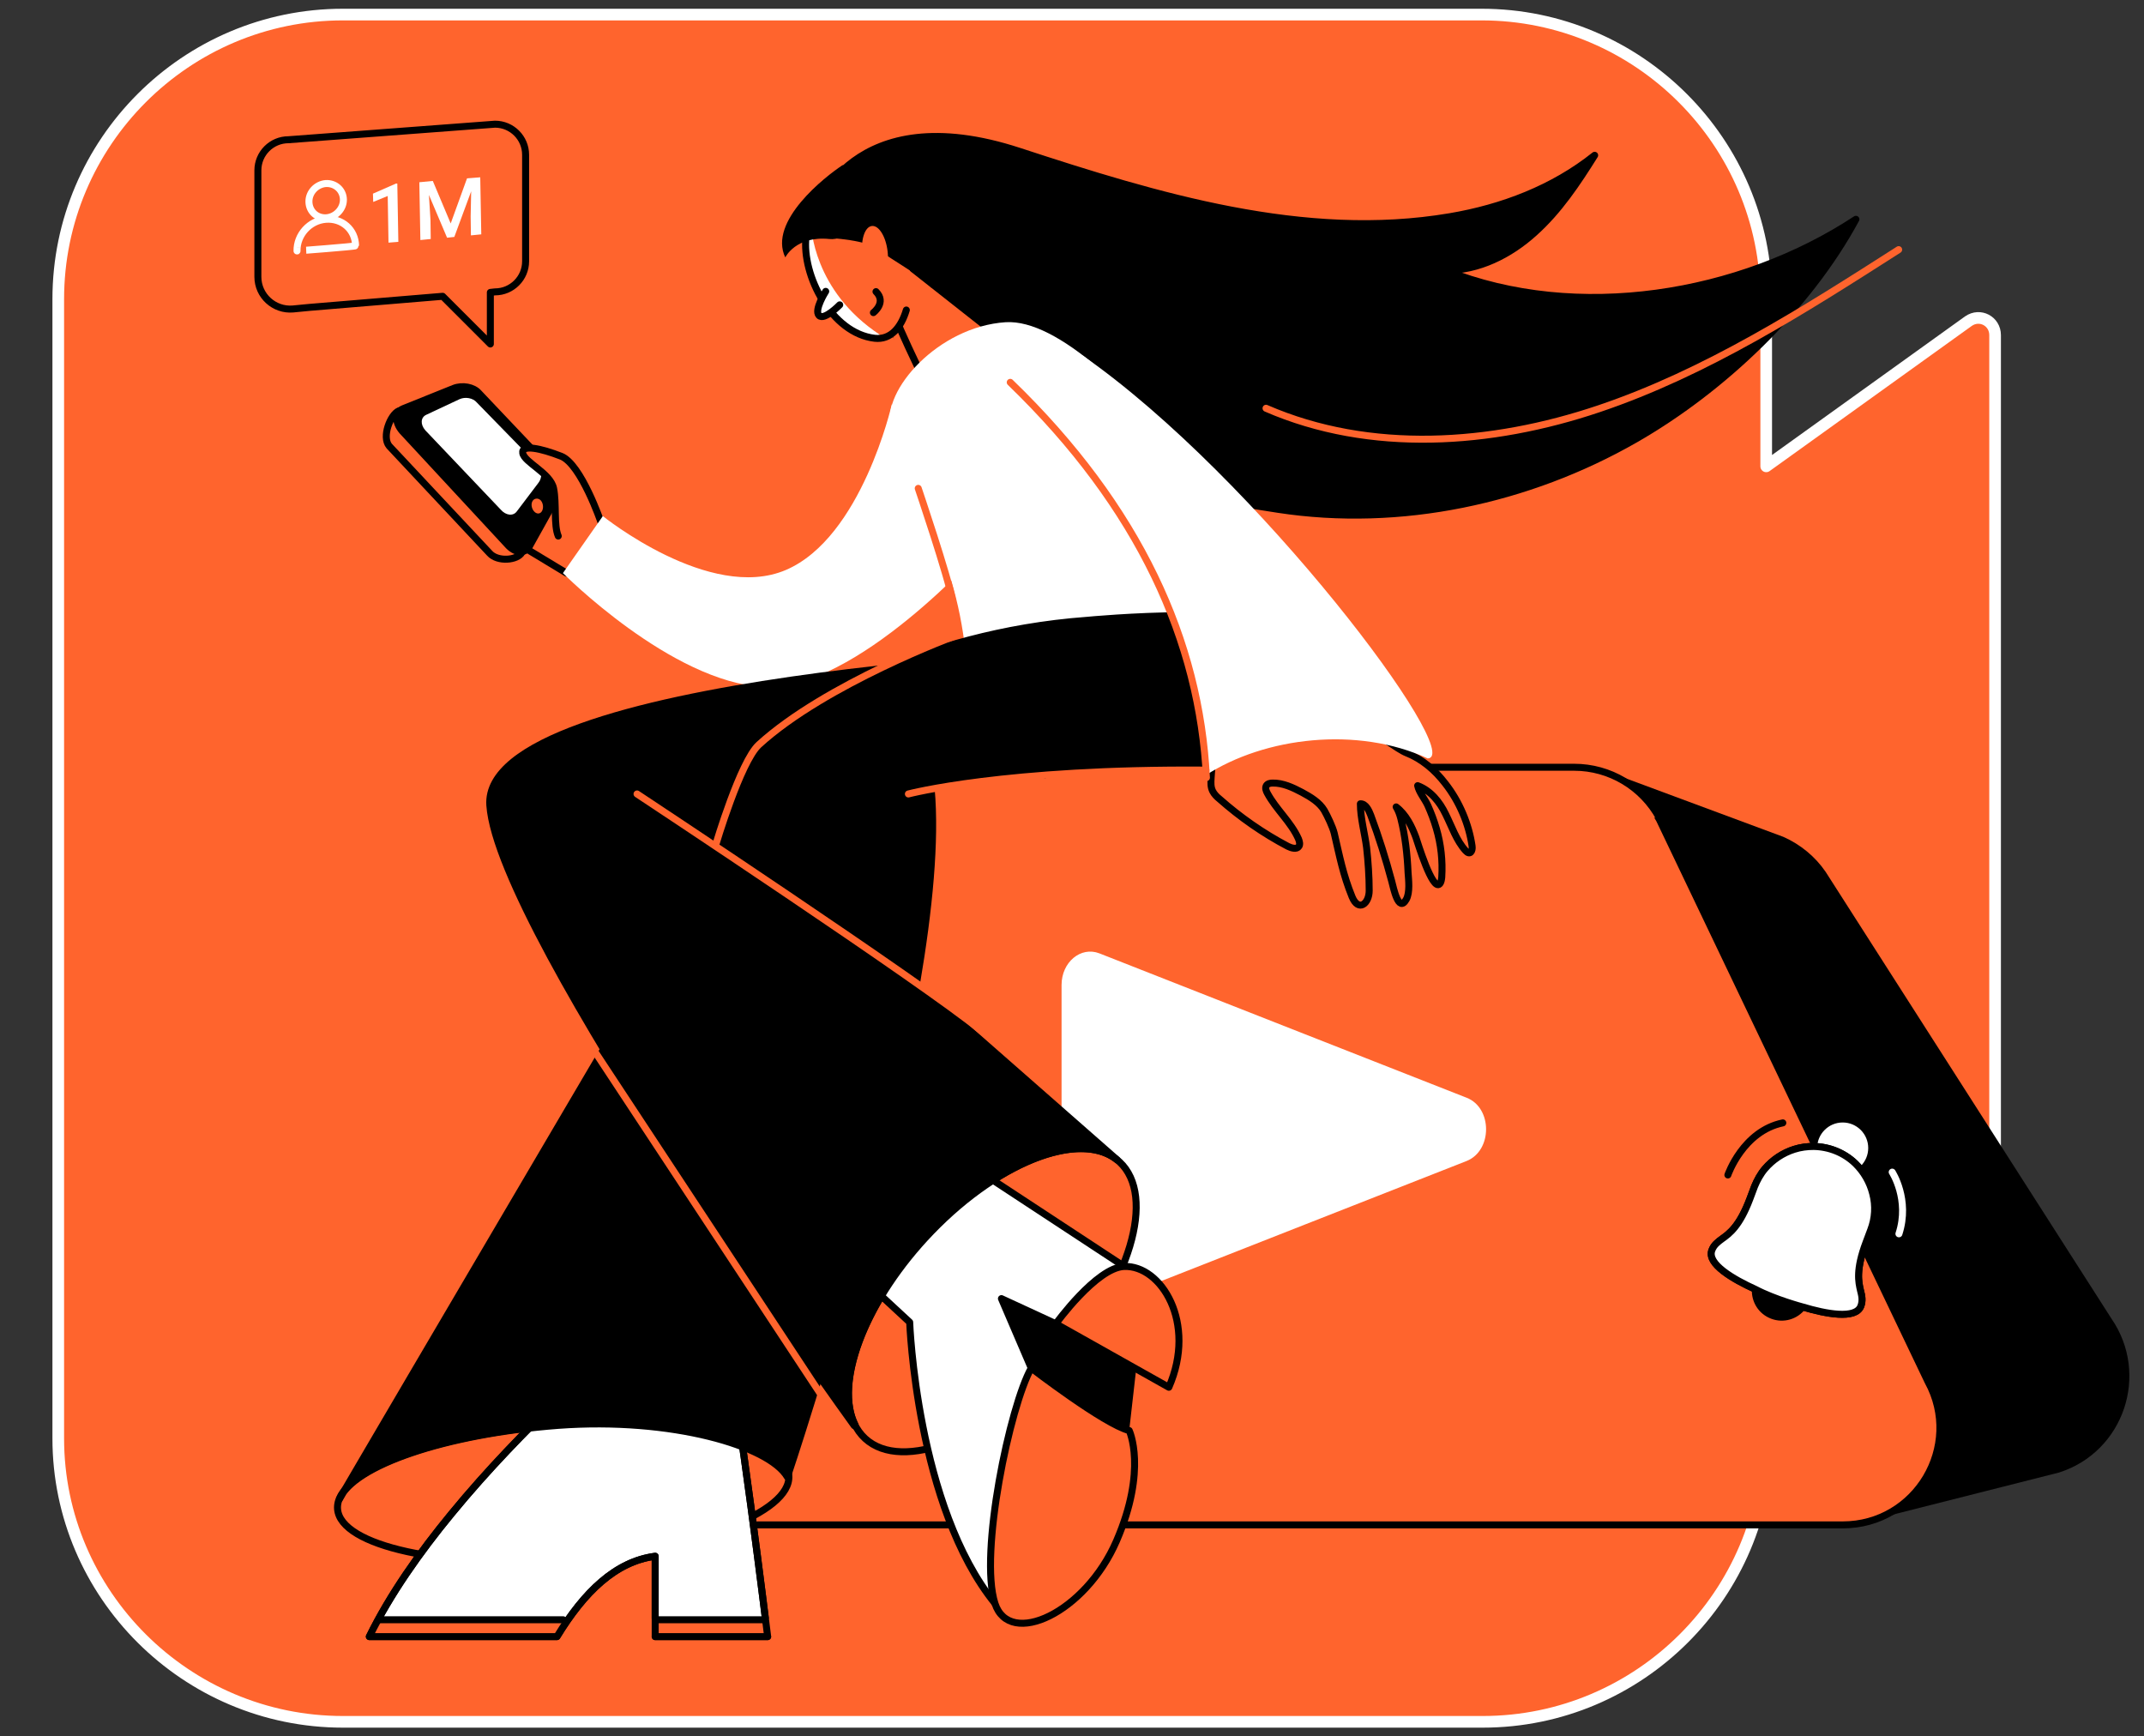
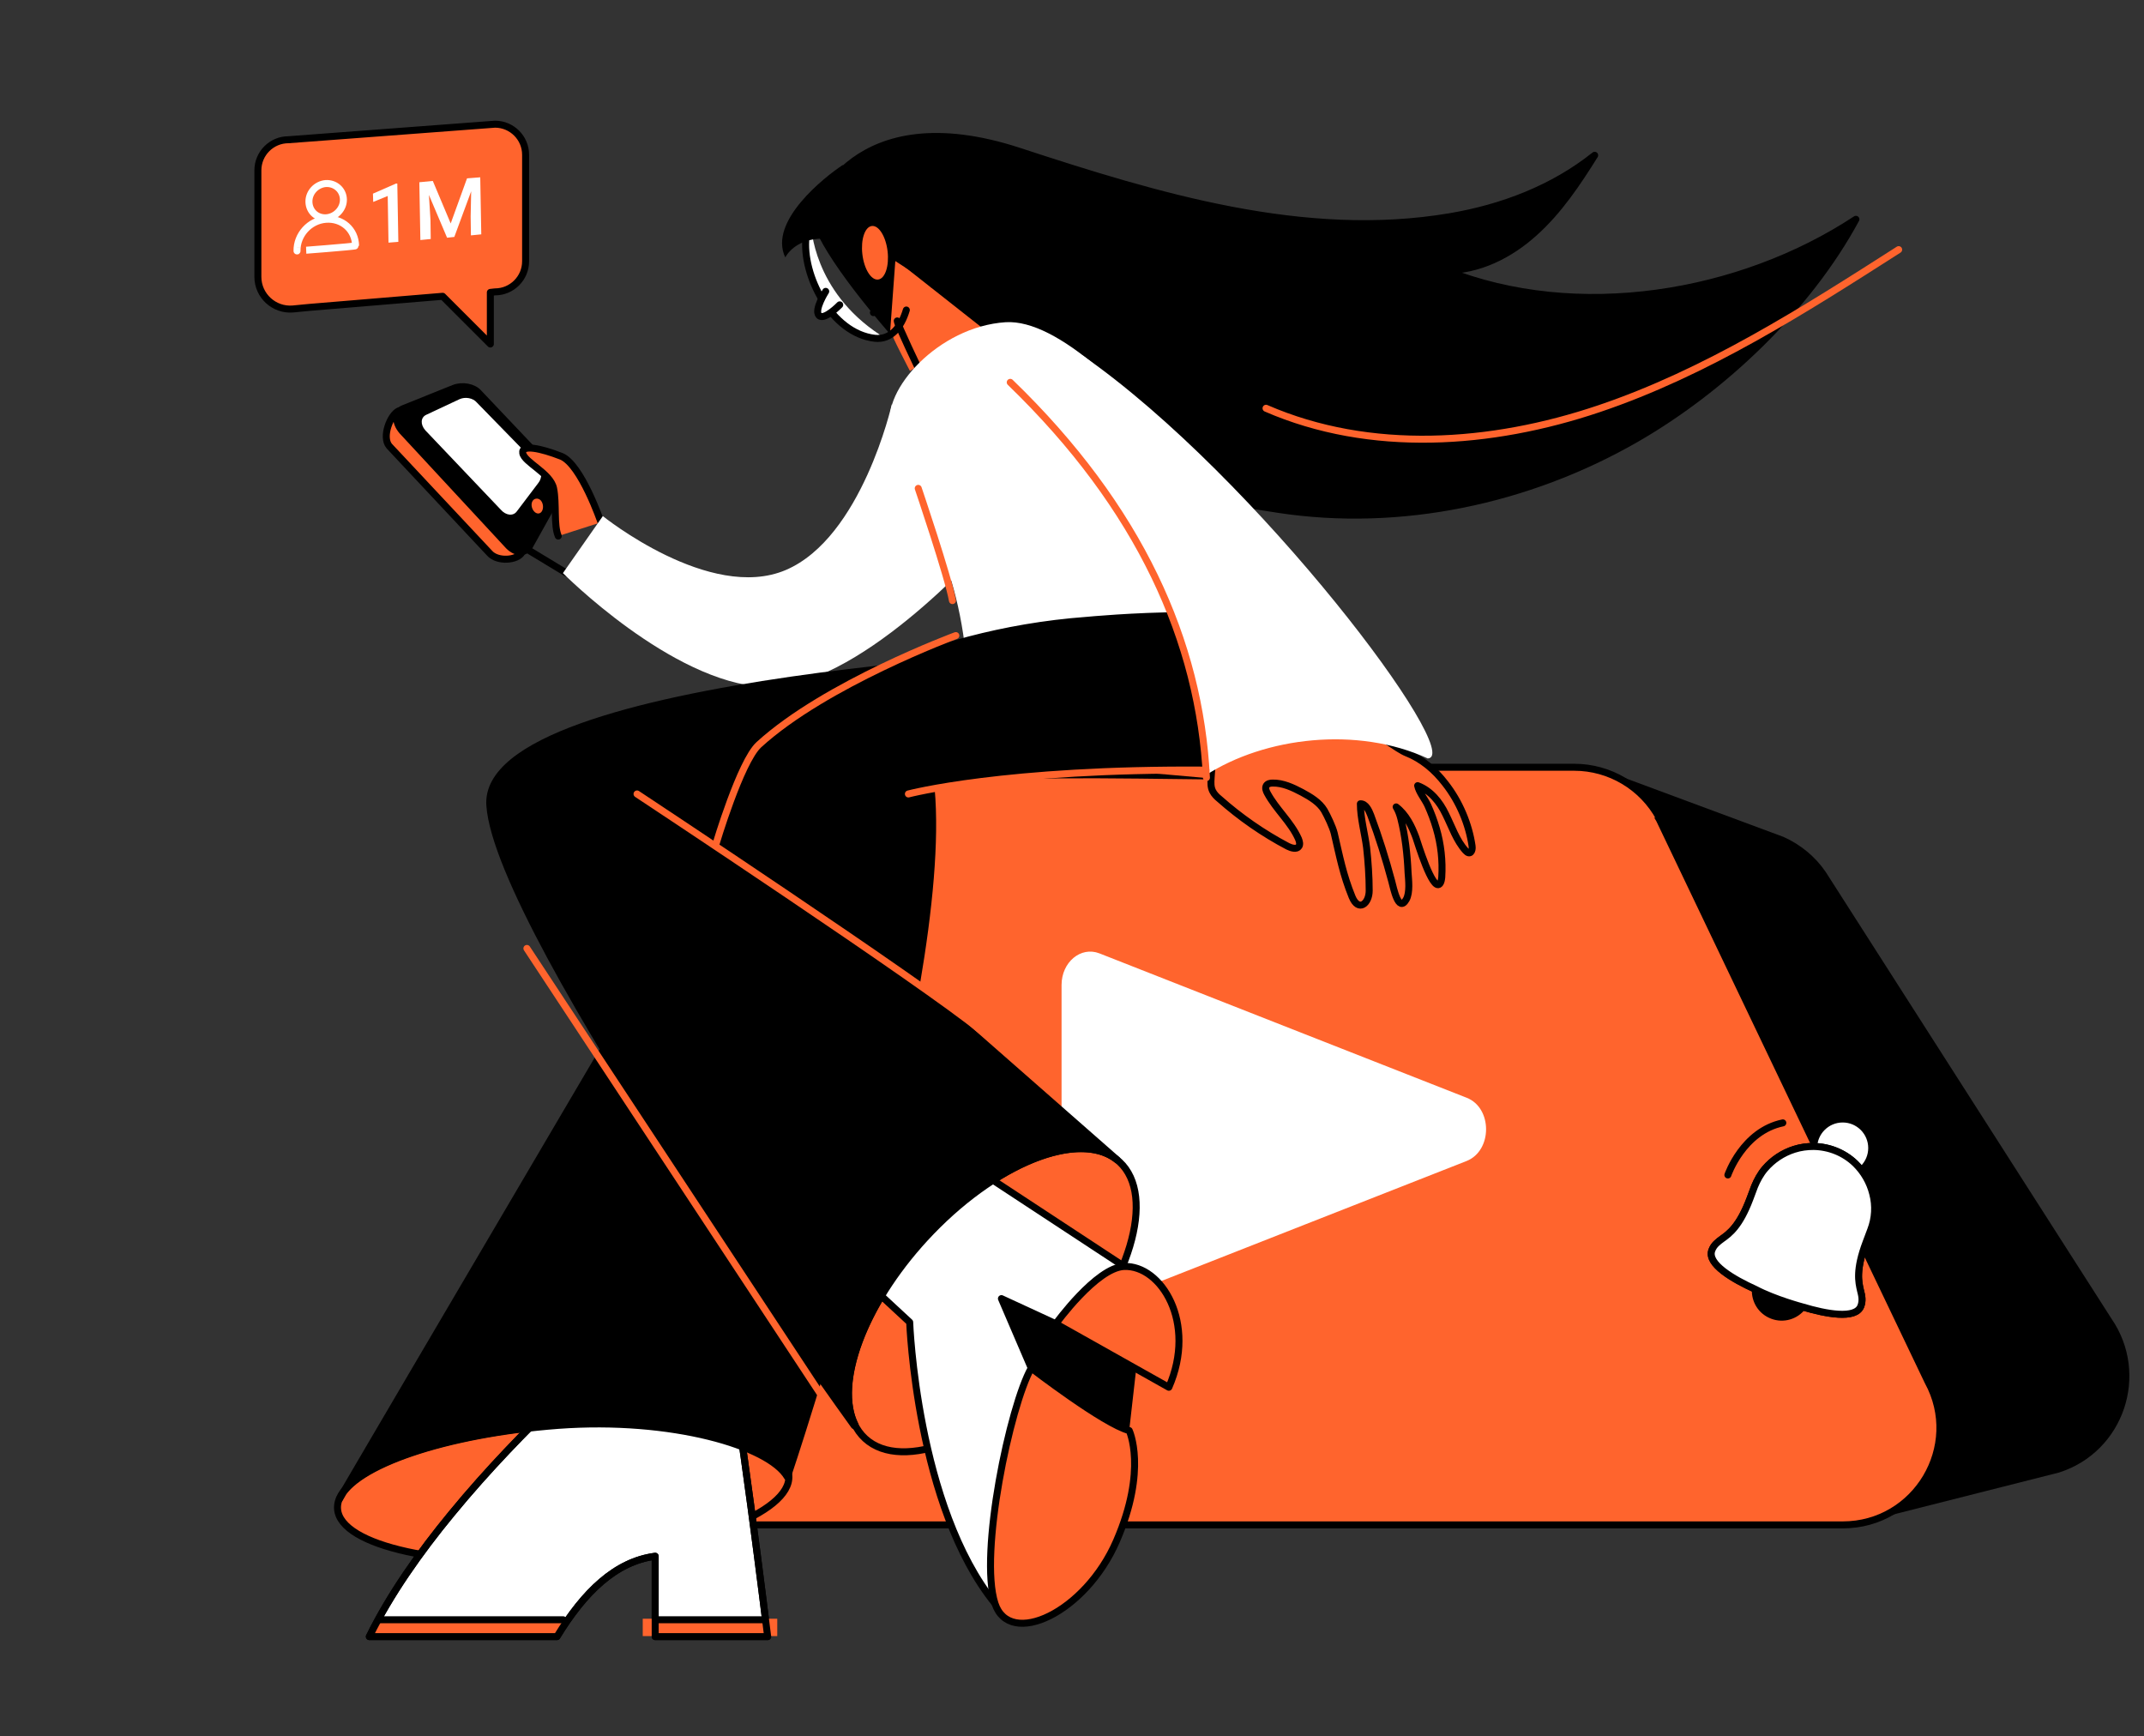
<svg xmlns="http://www.w3.org/2000/svg" width="368" height="298" viewBox="0 0 368 298" fill="none">
  <rect x="0" y="0" width="368" height="298" fill="#333333" stroke="none" />
-   <path d="M303.155 80.035V51.333C303.155 24.425 281.219 2.5 254.296 2.5H58.859C31.937 2.5 10 24.425 10 51.333V246.866C10 273.575 31.937 295.5 58.859 295.5H254.496C281.418 295.5 303.355 273.575 303.355 246.667V217.765L337.856 242.68C339.65 244.076 342.442 242.68 342.442 240.288V57.512C342.442 55.12 339.85 53.725 337.856 55.12L303.155 80.035Z" fill="#FF642D" stroke="white" stroke-width="2" stroke-linecap="round" stroke-linejoin="round" />
  <path d="M84.966 21.312L49.512 23.981C46.621 23.981 44.263 26.339 44.263 29.23V40.351V47.513C44.263 50.761 47.066 53.296 50.269 53.029L53.026 52.762L75.98 50.849L84.165 59.035V50.182L84.966 50.093C87.857 50.093 90.215 47.736 90.215 44.844V26.561C90.215 23.67 87.857 21.312 84.966 21.312Z" fill="#FF642D" stroke="black" stroke-width="1.2" stroke-miterlimit="10" stroke-linecap="round" stroke-linejoin="round" />
  <path d="M58.943 34.212C58.987 35.814 57.653 37.237 56.051 37.371C54.406 37.504 53.071 36.303 53.026 34.657C52.982 33.011 54.316 31.632 55.918 31.499C57.564 31.41 58.898 32.611 58.943 34.212Z" stroke="white" stroke-width="1.2" stroke-miterlimit="10" stroke-linecap="round" stroke-linejoin="round" />
  <path d="M61.033 42.175C60.989 39.417 58.72 37.415 55.918 37.638C53.115 37.86 50.936 40.307 50.98 43.065C50.936 43.065 61.033 42.309 61.033 42.175Z" stroke="white" stroke-width="1.2" stroke-miterlimit="10" stroke-linecap="round" stroke-linejoin="round" />
  <path d="M68.373 41.508L66.682 41.641L66.549 33.634L64.058 34.657L64.013 33.234L67.972 31.499H68.195L68.373 41.508Z" fill="white" />
  <path d="M74.289 31.054L77.359 38.349L80.161 30.609L82.43 30.431L82.608 40.218L80.828 40.396L80.784 37.148L80.873 32.833L77.981 40.663L76.736 40.796L73.622 33.456L73.889 37.771L73.933 41.018L72.154 41.196L71.976 31.276L74.289 31.054Z" fill="white" />
  <path d="M93.195 88.127L89.592 94.8C88.836 96.179 85.411 96.49 84.032 94.933L66.817 76.561C65.482 75.004 66.995 71.134 68.462 70.511L75.669 69.177C77.137 68.599 79.05 68.954 79.939 69.978L92.973 83.723C93.863 84.746 93.952 86.748 93.195 88.127Z" fill="#FF642D" stroke="black" stroke-width="1.2" stroke-miterlimit="10" stroke-linecap="round" stroke-linejoin="round" />
  <path d="M90.215 85.413L86.478 90.351C85.856 91.196 84.61 91.063 83.72 90.04L70.731 76.383C69.841 75.36 69.93 74.159 70.909 73.714L76.603 71.045C77.582 70.6 78.916 70.823 79.583 71.624L90.17 82.478C90.838 83.234 90.838 84.568 90.215 85.413Z" fill="#FF642D" />
  <path d="M90.615 88.483C91.016 88.972 91.105 89.773 90.793 90.306C90.482 90.84 89.859 90.84 89.414 90.306C88.969 89.817 88.88 88.972 89.236 88.483C89.592 87.993 90.215 87.993 90.615 88.483Z" fill="#FF642D" />
  <path d="M95.42 85.591L90.882 93.732C90.126 95.111 88.391 94.978 87.057 93.421L69.041 73.981C67.706 72.424 67.795 70.689 69.263 70.111L77.893 66.641C79.361 66.063 81.274 66.419 82.163 67.442L95.197 81.188C96.087 82.211 96.176 84.212 95.42 85.591Z" fill="black" stroke="black" stroke-width="1.2" stroke-miterlimit="10" stroke-linecap="round" stroke-linejoin="round" />
  <path d="M92.439 82.833L88.702 87.771C88.079 88.616 86.834 88.483 85.944 87.46L72.999 73.848C72.11 72.825 72.199 71.624 73.177 71.179L78.871 68.51C79.85 68.065 81.184 68.287 81.852 69.088L92.439 79.942C93.062 80.698 93.062 82.033 92.439 82.833Z" fill="white" />
  <path d="M92.839 85.903C93.24 86.392 93.329 87.193 93.017 87.727C92.706 88.26 92.083 88.26 91.638 87.727C91.193 87.193 91.104 86.392 91.46 85.903C91.816 85.458 92.439 85.458 92.839 85.903Z" fill="#FF642D" />
  <path d="M103.16 89.639C103.16 89.639 99.735 79.631 96.31 78.296C92.884 76.962 89.459 76.205 89.726 77.762C89.993 79.364 94.486 81.188 95.02 83.812C95.553 86.437 95.02 90.129 95.82 91.997" fill="#FF642D" />
  <path d="M103.16 89.639C103.16 89.639 99.735 79.631 96.31 78.296C92.884 76.962 89.459 76.205 89.726 77.762C89.993 79.364 94.486 81.188 95.02 83.812C95.553 86.437 95.02 90.129 95.82 91.997" stroke="black" stroke-width="1.2" stroke-miterlimit="10" stroke-linecap="round" stroke-linejoin="round" />
  <path d="M97.244 98.358L88.925 93.332" stroke="black" stroke-width="1.2" stroke-miterlimit="10" stroke-linecap="round" stroke-linejoin="round" />
  <path d="M153.071 69.399C153.071 69.399 147.911 92.264 134.877 97.824C121.843 103.385 103.472 88.572 103.472 88.572L96.621 98.358C96.621 98.358 115.215 117.086 131.052 117.887C146.888 118.687 168.685 94.132 168.685 94.132L153.071 69.399Z" fill="white" />
  <path d="M139.815 36.348C139.815 36.348 146.131 16.508 175.001 25.983C198.489 33.679 223.845 41.419 248.845 37.193C257.831 35.681 266.594 32.344 273.711 26.651C270.731 31.41 267.572 36.17 263.347 39.951C259.165 43.732 253.782 46.446 248.133 46.401C270.642 55.387 298.622 50.761 318.551 37.638C310.277 52.94 295.642 66.819 280.651 75.405C262.323 85.903 240.348 90.618 219.396 87.415C210.144 85.992 200.891 84.524 191.816 82.122C186.923 80.832 181.274 77.985 176.158 77.851C170.909 77.763 139.637 44.266 139.815 36.348Z" fill="black" stroke="black" stroke-width="1.2" stroke-miterlimit="10" stroke-linecap="round" stroke-linejoin="round" />
  <path d="M152.804 56.633C152.804 57.211 156.184 63.661 156.184 63.661L168.373 56.099L153.693 44.533" fill="#FF642D" />
  <path d="M154.005 55.076C154.005 55.654 157.831 63.617 157.831 63.617Z" fill="#FF642D" />
  <path d="M154.005 55.076C154.005 55.654 157.831 63.617 157.831 63.617" stroke="black" stroke-width="1.2" stroke-miterlimit="10" stroke-linecap="round" stroke-linejoin="round" />
-   <path d="M150.135 58.056C142.751 57.211 137.591 47.291 138.347 40.618C138.836 36.437 141.461 31.855 146.132 32.033C151.114 32.255 154.406 39.061 155.607 43.154C157.297 48.937 155.785 58.679 150.135 58.056Z" fill="#FF642D" />
  <path d="M140.082 40.663C143.418 40.885 148.711 41.197 150.802 42.843C153.16 44.711 157.742 47.024 159.921 49.426C159.921 49.426 159.743 44.444 159.743 43.554C159.743 42.709 149.423 29.764 149.423 29.764L140.082 40.663Z" fill="black" />
  <path d="M150.719 47.976C151.915 47.837 152.644 45.666 152.348 43.129C152.052 40.591 150.843 38.646 149.648 38.786C148.452 38.925 147.722 41.096 148.018 43.633C148.314 46.171 149.523 48.116 150.719 47.976Z" fill="#FF642D" />
  <path d="M226.47 111.615C224.735 106.855 190.482 54.186 172.6 55.298C161.034 56.054 151.292 67.086 152.893 73.27C155.874 84.791 163.792 93.51 165.749 112.149C165.883 113.439 171.532 116.775 172.822 116.775C172.822 116.819 228.16 116.375 226.47 111.615Z" fill="white" />
  <path d="M317.573 261.17L353.249 252.139C363.969 248.714 368.284 235.903 361.923 226.65L312.857 149.96C311.122 147.424 308.676 145.423 305.873 144.177L274.957 132.7L317.573 261.17Z" fill="black" stroke="black" stroke-width="1.2" stroke-miterlimit="10" stroke-linecap="round" stroke-linejoin="round" />
  <path d="M93.952 261.703H316.282C328.916 261.703 336.967 248.18 330.917 237.104L284.832 140.663C281.896 135.28 276.291 131.944 270.197 131.944H144.708L93.952 261.703Z" fill="#FF642D" stroke="black" stroke-width="1.2" stroke-miterlimit="10" stroke-linecap="round" stroke-linejoin="round" />
  <path d="M182.208 193.777V169.043C182.208 165.129 185.5 162.371 188.703 163.616L223.889 177.451L251.736 188.394C256.185 190.129 256.185 197.469 251.736 199.248L223.889 210.191L188.703 224.026C185.5 225.271 182.208 222.513 182.208 218.599V193.777V193.777Z" fill="white" />
  <path d="M97.52 267.642C118.909 266.06 135.867 259.614 135.396 253.243C134.925 246.873 117.203 242.991 95.814 244.573C74.424 246.155 57.466 252.601 57.937 258.971C58.408 265.342 76.13 269.224 97.52 267.642Z" fill="#FF642D" stroke="black" stroke-width="1.2" stroke-miterlimit="10" stroke-linecap="round" stroke-linejoin="round" />
  <path d="M104.895 231.454C104.361 232.522 90.082 244.444 77.493 259.791C72.066 266.374 66.95 273.625 63.392 280.876H95.598C100.269 273.225 105.651 267.976 112.457 267.086V280.876H131.763C131.763 280.876 126.292 236.437 125.135 235.28C123.934 234.123 104.895 231.454 104.895 231.454Z" fill="white" stroke="black" stroke-width="1.2" stroke-miterlimit="10" stroke-linecap="round" stroke-linejoin="round" />
  <path d="M226.87 109.034C217.795 103.429 186.657 106.454 186.657 106.454C156.808 108.634 137.769 122.024 137.769 122.024C137.769 122.024 58.143 257.299 58.276 257.255C60.678 251.516 76.425 246.089 95.82 244.621C115.304 243.198 132.03 248.135 135.144 253.474C135.144 253.474 162.991 170.867 159.833 135.458C159.388 130.476 230.74 134.968 232.475 132.388C234.254 129.764 235.945 114.639 226.87 109.034Z" fill="black" stroke="black" stroke-width="1.2" stroke-miterlimit="10" stroke-linecap="round" stroke-linejoin="round" />
  <path d="M181.88 233.765C193.933 220.652 198.528 205.265 192.144 199.396C185.759 193.527 170.812 199.4 158.759 212.513C146.706 225.626 142.111 241.013 148.495 246.882C154.88 252.751 169.827 246.878 181.88 233.765Z" fill="#FF642D" stroke="black" stroke-width="1.2" stroke-miterlimit="10" stroke-linecap="round" stroke-linejoin="round" />
  <path d="M194.975 229.986L193.107 246.445L175.669 234.568L181.363 224.604L194.975 229.986Z" fill="black" stroke="black" stroke-width="1.2" stroke-miterlimit="10" stroke-linecap="round" stroke-linejoin="round" />
  <path d="M142.84 214.595L156.141 226.917C156.141 226.917 157.297 258.589 170.82 275.226C170.82 275.226 167.261 230.031 192.973 217.353L156.808 193.598L142.84 214.595Z" fill="white" stroke="black" stroke-width="1.2" stroke-miterlimit="10" stroke-linecap="round" stroke-linejoin="round" />
  <path d="M177.003 234.791L171.887 222.869L181.229 227.184L177.003 234.791Z" fill="black" stroke="black" stroke-width="1.2" stroke-miterlimit="10" stroke-linecap="round" stroke-linejoin="round" />
  <path d="M192.928 217.353C199.289 217.086 205.473 227.006 200.624 238.083L181.229 227.184C181.229 227.184 188.168 217.576 192.928 217.353Z" fill="#FF642D" stroke="black" stroke-width="1.2" stroke-miterlimit="10" stroke-linecap="round" stroke-linejoin="round" />
  <path d="M177.003 234.79C177.003 234.79 189.548 244.443 193.818 245.511C193.818 245.511 196.977 252.139 191.639 264.461C186.301 276.783 173.267 282.878 170.776 275.182C168.018 266.641 173.356 241.241 177.003 234.79Z" fill="#FF642D" stroke="black" stroke-width="1.2" stroke-miterlimit="10" stroke-linecap="round" stroke-linejoin="round" />
  <path d="M158.765 212.504C170.598 199.648 185.188 193.776 191.772 199.07L126.692 141.952L188.703 111.881C188.703 111.881 82.52 116.018 84.076 138.216C85.633 160.369 146.621 244.666 146.621 244.666L146.754 244.532C143.285 237.548 148.089 224.114 158.765 212.504Z" fill="black" stroke="black" stroke-width="1.2" stroke-miterlimit="10" stroke-linecap="round" stroke-linejoin="round" />
  <path d="M142.039 241.063L90.438 162.771" stroke="#FF642D" stroke-width="1.2" stroke-miterlimit="10" stroke-linecap="round" stroke-linejoin="round" />
  <path d="M109.343 136.259C109.343 136.259 158.676 168.866 168.462 176.917Z" fill="black" />
  <path d="M109.343 136.259C109.343 136.259 158.676 168.866 168.462 176.917" stroke="#FF642D" stroke-width="1.2" stroke-miterlimit="10" stroke-linecap="round" stroke-linejoin="round" />
  <path d="M164.059 109.079C164.059 109.079 141.683 117.353 130.251 127.807C127.093 130.698 122.867 144.933 122.867 144.933" fill="black" />
  <path d="M164.059 109.079C164.059 109.079 141.683 117.353 130.251 127.807C127.093 130.698 122.867 144.933 122.867 144.933" stroke="#FF642D" stroke-width="1.2" stroke-miterlimit="10" stroke-linecap="round" stroke-linejoin="round" />
  <path d="M284.833 140.395C281.897 135.013 276.292 131.677 270.197 131.677H205.117L190.215 132.033" fill="#FF642D" />
  <path d="M284.833 140.395C281.897 135.013 276.292 131.677 270.197 131.677H205.117L190.215 132.033" stroke="black" stroke-width="1.2" stroke-miterlimit="10" stroke-linecap="round" stroke-linejoin="round" />
  <path d="M95.731 280.92H63.392L64.771 277.806H96.577L95.731 280.92Z" fill="#FF642D" />
  <path d="M133.409 277.806H110.322V280.787H133.409V277.806Z" fill="#FF642D" />
  <path d="M65.126 277.984H96.665" stroke="black" stroke-width="1.2" stroke-miterlimit="10" stroke-linecap="round" stroke-linejoin="round" />
  <path d="M112.635 277.984H131.096" stroke="black" stroke-width="1.2" stroke-miterlimit="10" stroke-linecap="round" stroke-linejoin="round" />
  <path d="M104.895 231.454C104.361 232.522 90.082 244.444 77.493 259.791C72.066 266.374 66.95 273.625 63.392 280.876H95.598C100.269 273.225 105.651 267.976 112.457 267.086V280.876H131.763C131.763 280.876 126.292 236.437 125.135 235.28C123.934 234.123 104.895 231.454 104.895 231.454Z" stroke="black" stroke-width="1.2" stroke-miterlimit="10" stroke-linecap="round" stroke-linejoin="round" />
  <path d="M139.236 38.75C139.236 38.75 139.503 49.916 151.069 57.478C151.069 57.478 148.489 58.145 146.843 57.077C145.197 56.01 140.393 51.517 139.459 48.715C138.48 45.912 138.258 41.553 138.391 40.574C138.48 39.64 139.236 38.75 139.236 38.75Z" fill="white" />
  <path d="M155.562 53.207C154.673 56.188 152.893 58.367 150.135 58.056C142.751 57.211 137.591 47.291 138.347 40.618C138.48 39.328 138.836 37.994 139.415 36.793" stroke="black" stroke-width="1.2" stroke-miterlimit="10" stroke-linecap="round" stroke-linejoin="round" />
  <path d="M134.788 44.177C134.788 44.177 136.568 40.44 142.351 41.019C148.134 41.597 148.49 29.764 148.49 29.764L144.619 28.341C141.639 30.298 131.808 37.994 134.788 44.177Z" fill="black" />
  <path d="M141.727 50.004C141.727 50.004 139.681 53.207 140.571 54.141C141.46 55.075 144.13 52.318 144.13 52.318" fill="white" />
  <path d="M141.727 50.004C141.727 50.004 139.681 53.207 140.571 54.141C141.46 55.075 144.13 52.318 144.13 52.318" stroke="black" stroke-width="1.2" stroke-miterlimit="10" stroke-linecap="round" stroke-linejoin="round" />
  <path d="M149.913 53.652C149.913 53.652 152.226 51.917 150.357 50.049" stroke="black" stroke-width="1.2" stroke-miterlimit="10" stroke-linecap="round" stroke-linejoin="round" />
  <path d="M217.305 70.067C235.188 77.852 255.962 76.383 274.422 70.156C292.883 63.928 309.476 53.341 325.89 42.843" stroke="#FF642D" stroke-width="1.2" stroke-miterlimit="10" stroke-linecap="round" stroke-linejoin="round" />
  <path d="M248.044 134.435C246.265 132.122 244.041 130.253 241.461 129.23C239.681 128.518 236.879 125.983 234.966 125.76C229.005 125.004 223.89 126.472 217.884 125.716C216.372 125.538 214.859 125.316 213.302 125.138C212.457 125.049 209.744 124.248 209.076 124.737C208.454 125.182 208.409 128.252 208.32 129.052C208.142 130.52 207.964 132.033 207.875 133.545C207.831 134.301 207.786 135.058 208.142 135.769C208.409 136.303 208.854 136.748 209.299 137.104C212.858 140.262 216.817 143.02 221.043 145.244C221.665 145.556 222.6 145.823 222.955 145.244C223.178 144.889 223.044 144.399 222.866 143.954C221.576 141.063 219.041 138.928 217.528 136.125C217.306 135.725 217.128 135.236 217.35 134.835C217.573 134.479 218.018 134.39 218.418 134.39C220.197 134.346 221.888 135.147 223.489 135.992C224.957 136.793 226.47 137.682 227.315 139.106C227.849 140.04 228.738 141.908 229.005 142.976C229.939 146.979 230.518 150.093 232.075 153.919C233.187 156.588 235.011 155.075 235.011 152.851C235.011 150.405 234.833 147.913 234.566 145.467C234.254 143.02 233.498 140.396 233.498 137.949C234.432 137.905 234.966 139.106 235.277 139.906C236.656 143.599 237.857 147.424 238.881 151.25C239.192 152.406 240.037 156.721 241.372 154.364C242.039 153.163 241.772 151.027 241.683 149.737C241.55 146.668 241.194 143.465 240.438 140.485C240.26 139.773 239.993 139.061 239.637 138.483C241.327 139.773 242.306 141.775 243.018 143.688C243.285 144.444 245.865 153.029 247.11 151.695C247.377 151.383 247.422 150.938 247.466 150.538C247.644 147.736 247.333 144.889 246.532 142.175C246.132 140.796 245.642 139.506 245.064 138.216C244.575 137.148 243.551 135.947 243.329 134.835C245.553 135.68 247.11 137.593 248.133 139.728C249.201 141.864 249.957 144.221 251.559 146.001C252.315 146.846 252.804 146.09 252.671 145.2C252.137 141.508 250.535 137.593 248.044 134.435Z" fill="#FF642D" stroke="black" stroke-width="1.2" stroke-miterlimit="10" stroke-linecap="round" stroke-linejoin="round" />
  <path d="M173.4 65.618C195.642 87.104 205.785 109.702 206.941 133.056C217.128 126.472 233.009 124.604 245.064 130.164C251.648 129.853 215.794 81.899 185.856 61.036" fill="white" />
  <path d="M157.608 83.812C157.608 83.812 162.769 99.026 163.48 103.074Z" fill="white" />
  <path d="M157.608 83.812C157.608 83.812 162.769 99.026 163.48 103.074" stroke="#FF642D" stroke-width="1.2" stroke-miterlimit="10" stroke-linecap="round" stroke-linejoin="round" />
  <path d="M173.4 65.618C195.642 87.104 205.918 110.102 207.075 133.456" stroke="#FF642D" stroke-width="1.2" stroke-miterlimit="10" stroke-linecap="round" stroke-linejoin="round" />
  <path d="M316.282 202.006C319.034 202.006 321.265 199.775 321.265 197.024C321.265 194.272 319.034 192.041 316.282 192.041C313.531 192.041 311.3 194.272 311.3 197.024C311.3 199.775 313.531 202.006 316.282 202.006Z" fill="white" stroke="black" stroke-width="1.2" stroke-miterlimit="10" stroke-linecap="round" stroke-linejoin="round" />
  <path d="M319.352 221.534C318.996 220.022 318.507 217.931 320.286 213.215L321.087 211.08C321.843 209.123 321.977 206.943 321.443 204.897C320.954 202.895 319.886 201.071 318.418 199.648C316.505 197.824 313.97 196.801 311.301 196.756C310.189 196.756 309.076 196.89 307.964 197.246C306.007 197.869 304.272 199.025 302.938 200.582C302.181 201.472 301.603 202.539 301.158 203.607L300.358 205.742C298.578 210.457 296.843 211.703 295.598 212.593C294.886 213.127 294.174 213.616 293.818 214.594C292.973 216.908 297.466 219.532 301.292 221.267C301.203 223.224 302.315 225.048 304.228 225.76C306.096 226.472 308.187 225.849 309.388 224.292C313.391 225.493 318.507 226.472 319.397 224.159C319.753 223.224 319.575 222.379 319.352 221.534Z" fill="black" stroke="black" stroke-width="1.2" stroke-miterlimit="10" stroke-linecap="round" stroke-linejoin="round" />
  <path d="M319.352 221.534C318.996 220.022 318.507 217.931 320.286 213.215L321.087 211.08C321.843 209.123 321.977 206.943 321.443 204.897C320.954 202.895 319.886 201.071 318.418 199.648C316.505 197.824 313.97 196.801 311.301 196.756C310.189 196.756 309.076 196.89 307.964 197.246C306.007 197.869 304.272 199.025 302.938 200.582C302.181 201.472 301.603 202.539 301.158 203.607L300.358 205.742C298.578 210.457 296.843 211.703 295.598 212.593C294.886 213.127 294.174 213.616 293.818 214.594C292.973 216.908 297.466 219.532 301.292 221.267C304.673 223.046 309.388 224.292 309.388 224.292C313.391 225.493 318.507 226.472 319.397 224.159C319.753 223.224 319.575 222.379 319.352 221.534Z" fill="white" stroke="black" stroke-width="1.2" stroke-miterlimit="10" stroke-linecap="round" stroke-linejoin="round" />
  <path d="M324.779 201.161C324.779 201.161 327.849 205.876 325.936 211.748Z" fill="black" />
-   <path d="M324.779 201.161C324.779 201.161 327.849 205.876 325.936 211.748" stroke="white" stroke-width="1.2" stroke-miterlimit="10" stroke-linecap="round" stroke-linejoin="round" />
  <path d="M296.576 201.65C296.576 201.65 299.156 194.132 306.007 192.709" stroke="black" stroke-width="1.2" stroke-miterlimit="10" stroke-linecap="round" stroke-linejoin="round" />
  <path d="M155.918 136.259C155.918 136.259 172.421 131.899 206.985 132.166" stroke="#FF642D" stroke-width="1.2" stroke-miterlimit="10" stroke-linecap="round" stroke-linejoin="round" />
-   <path d="M206.852 140.129L206.674 131.944C206.674 131.944 183.186 132.211 180.473 133.011C177.759 133.812 178.293 138.839 178.293 138.839L206.852 140.129Z" fill="#FF642D" />
</svg>